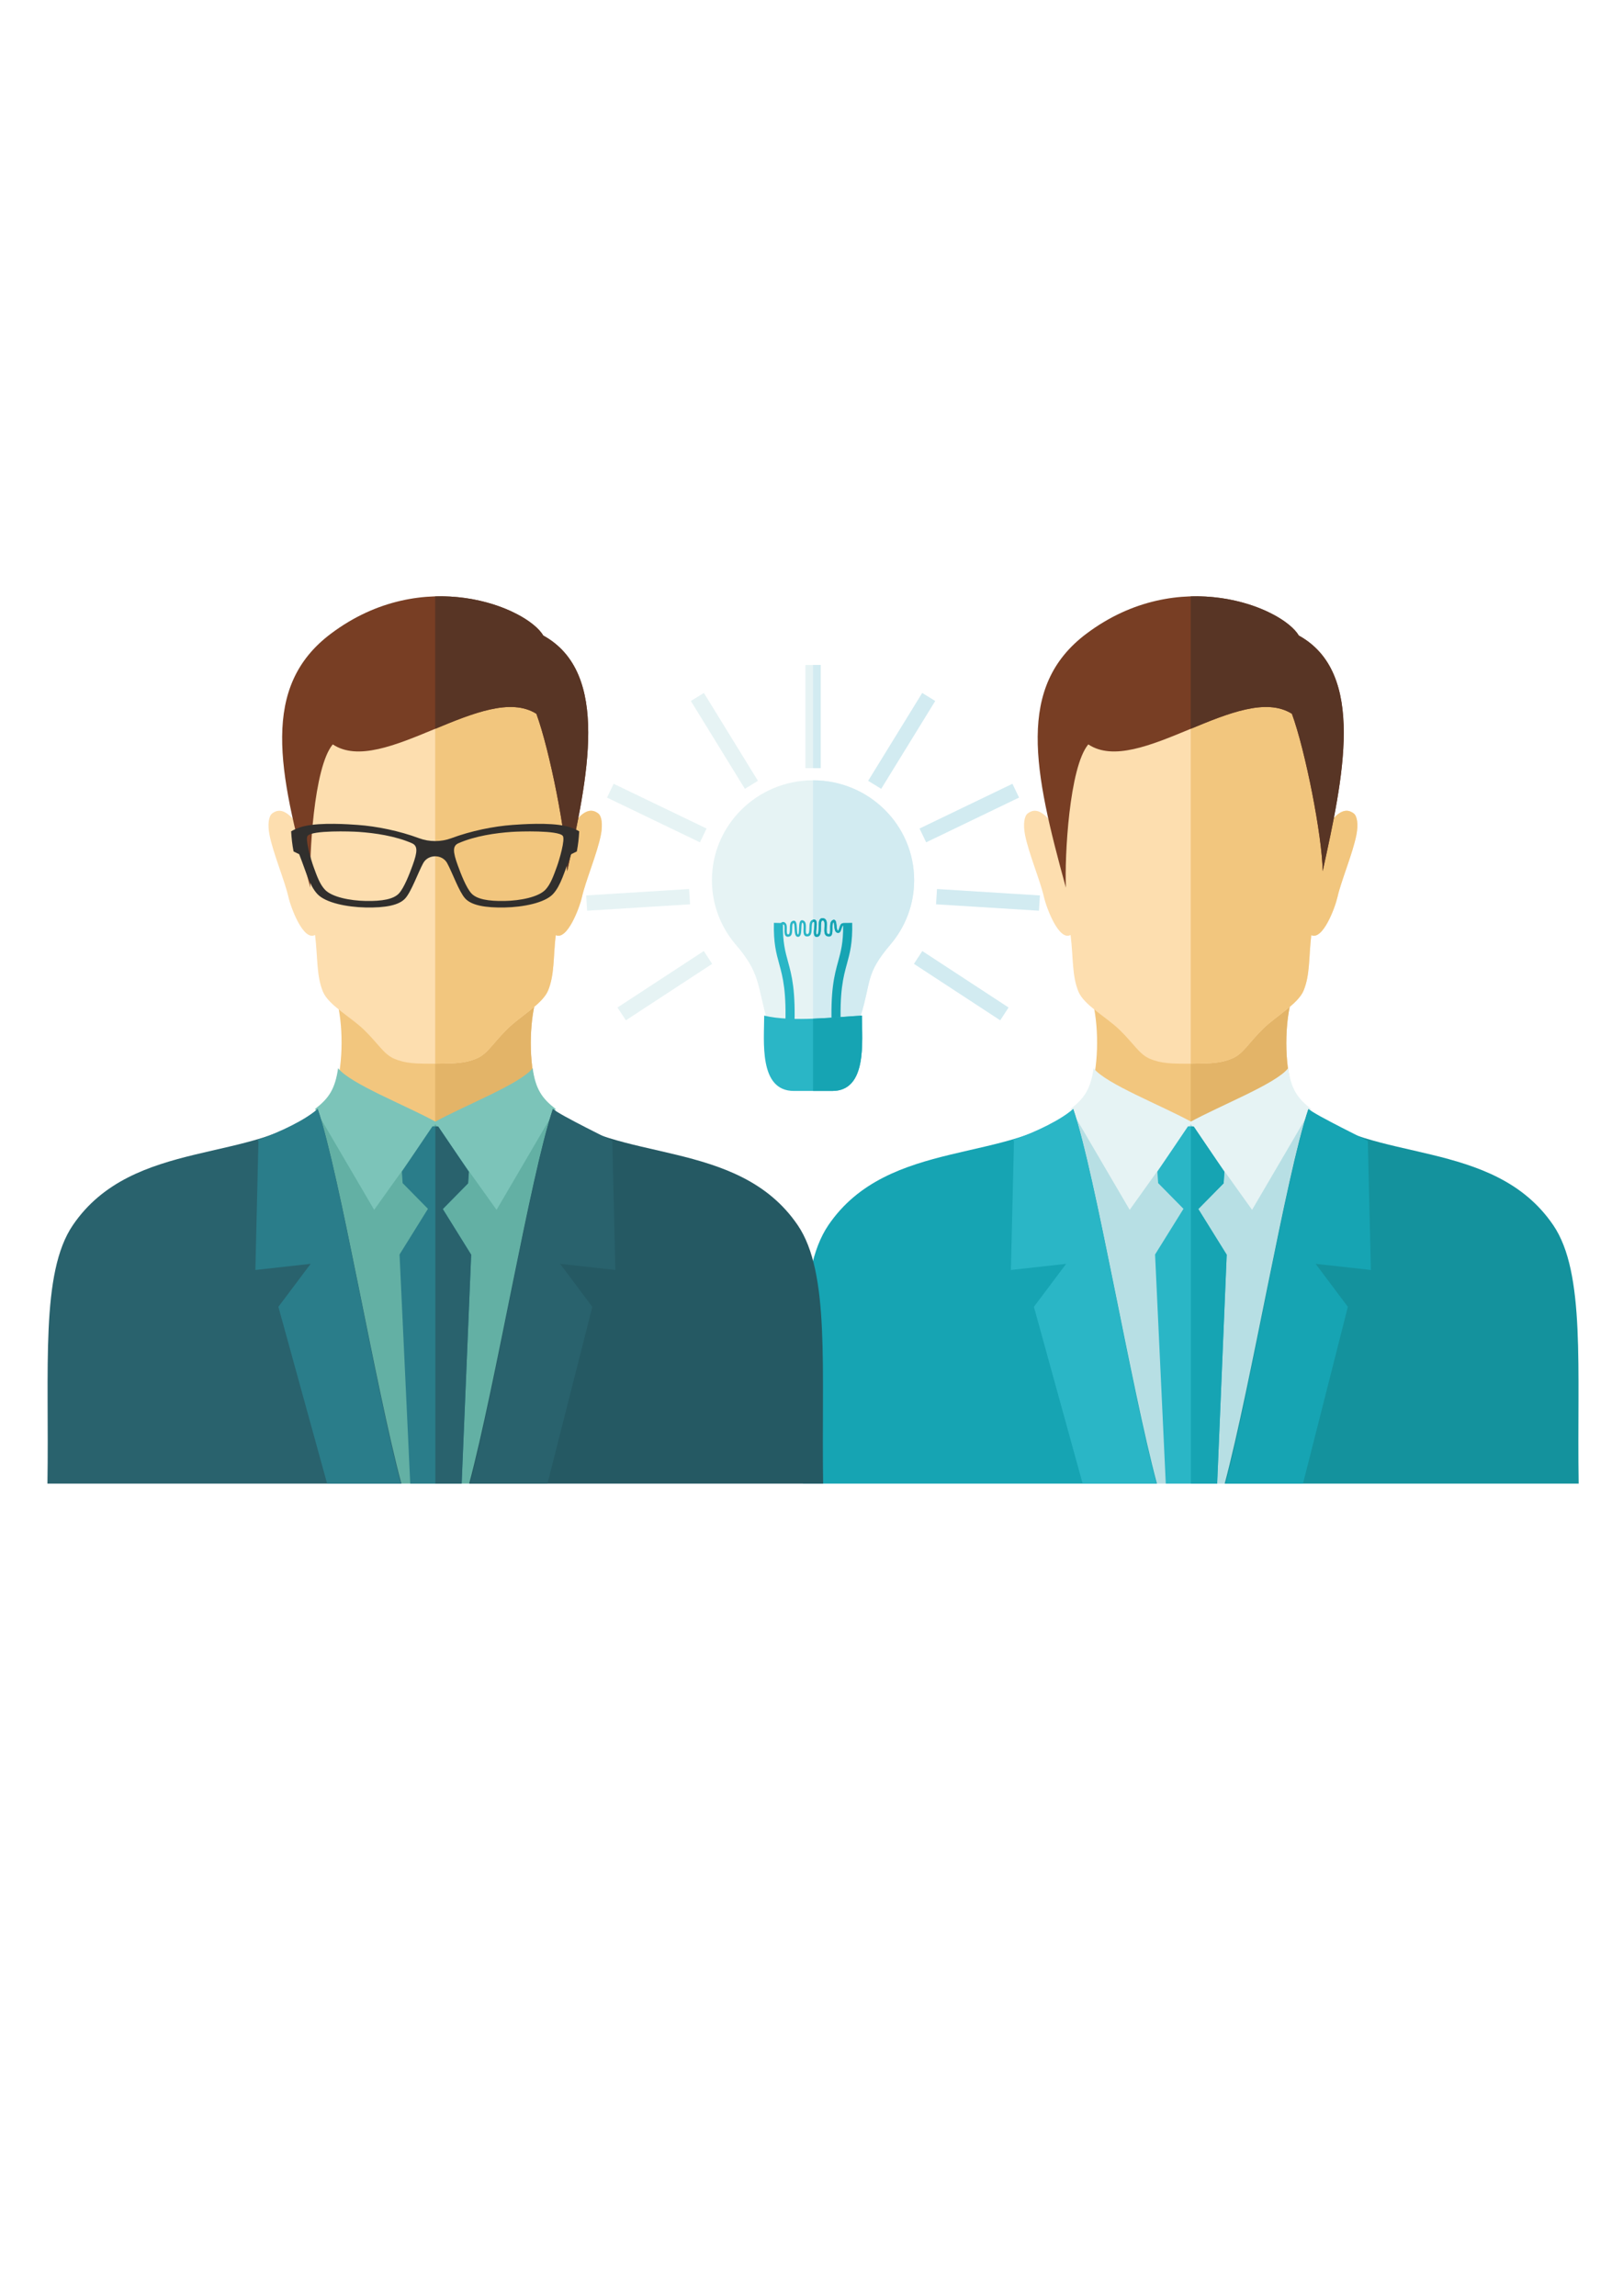
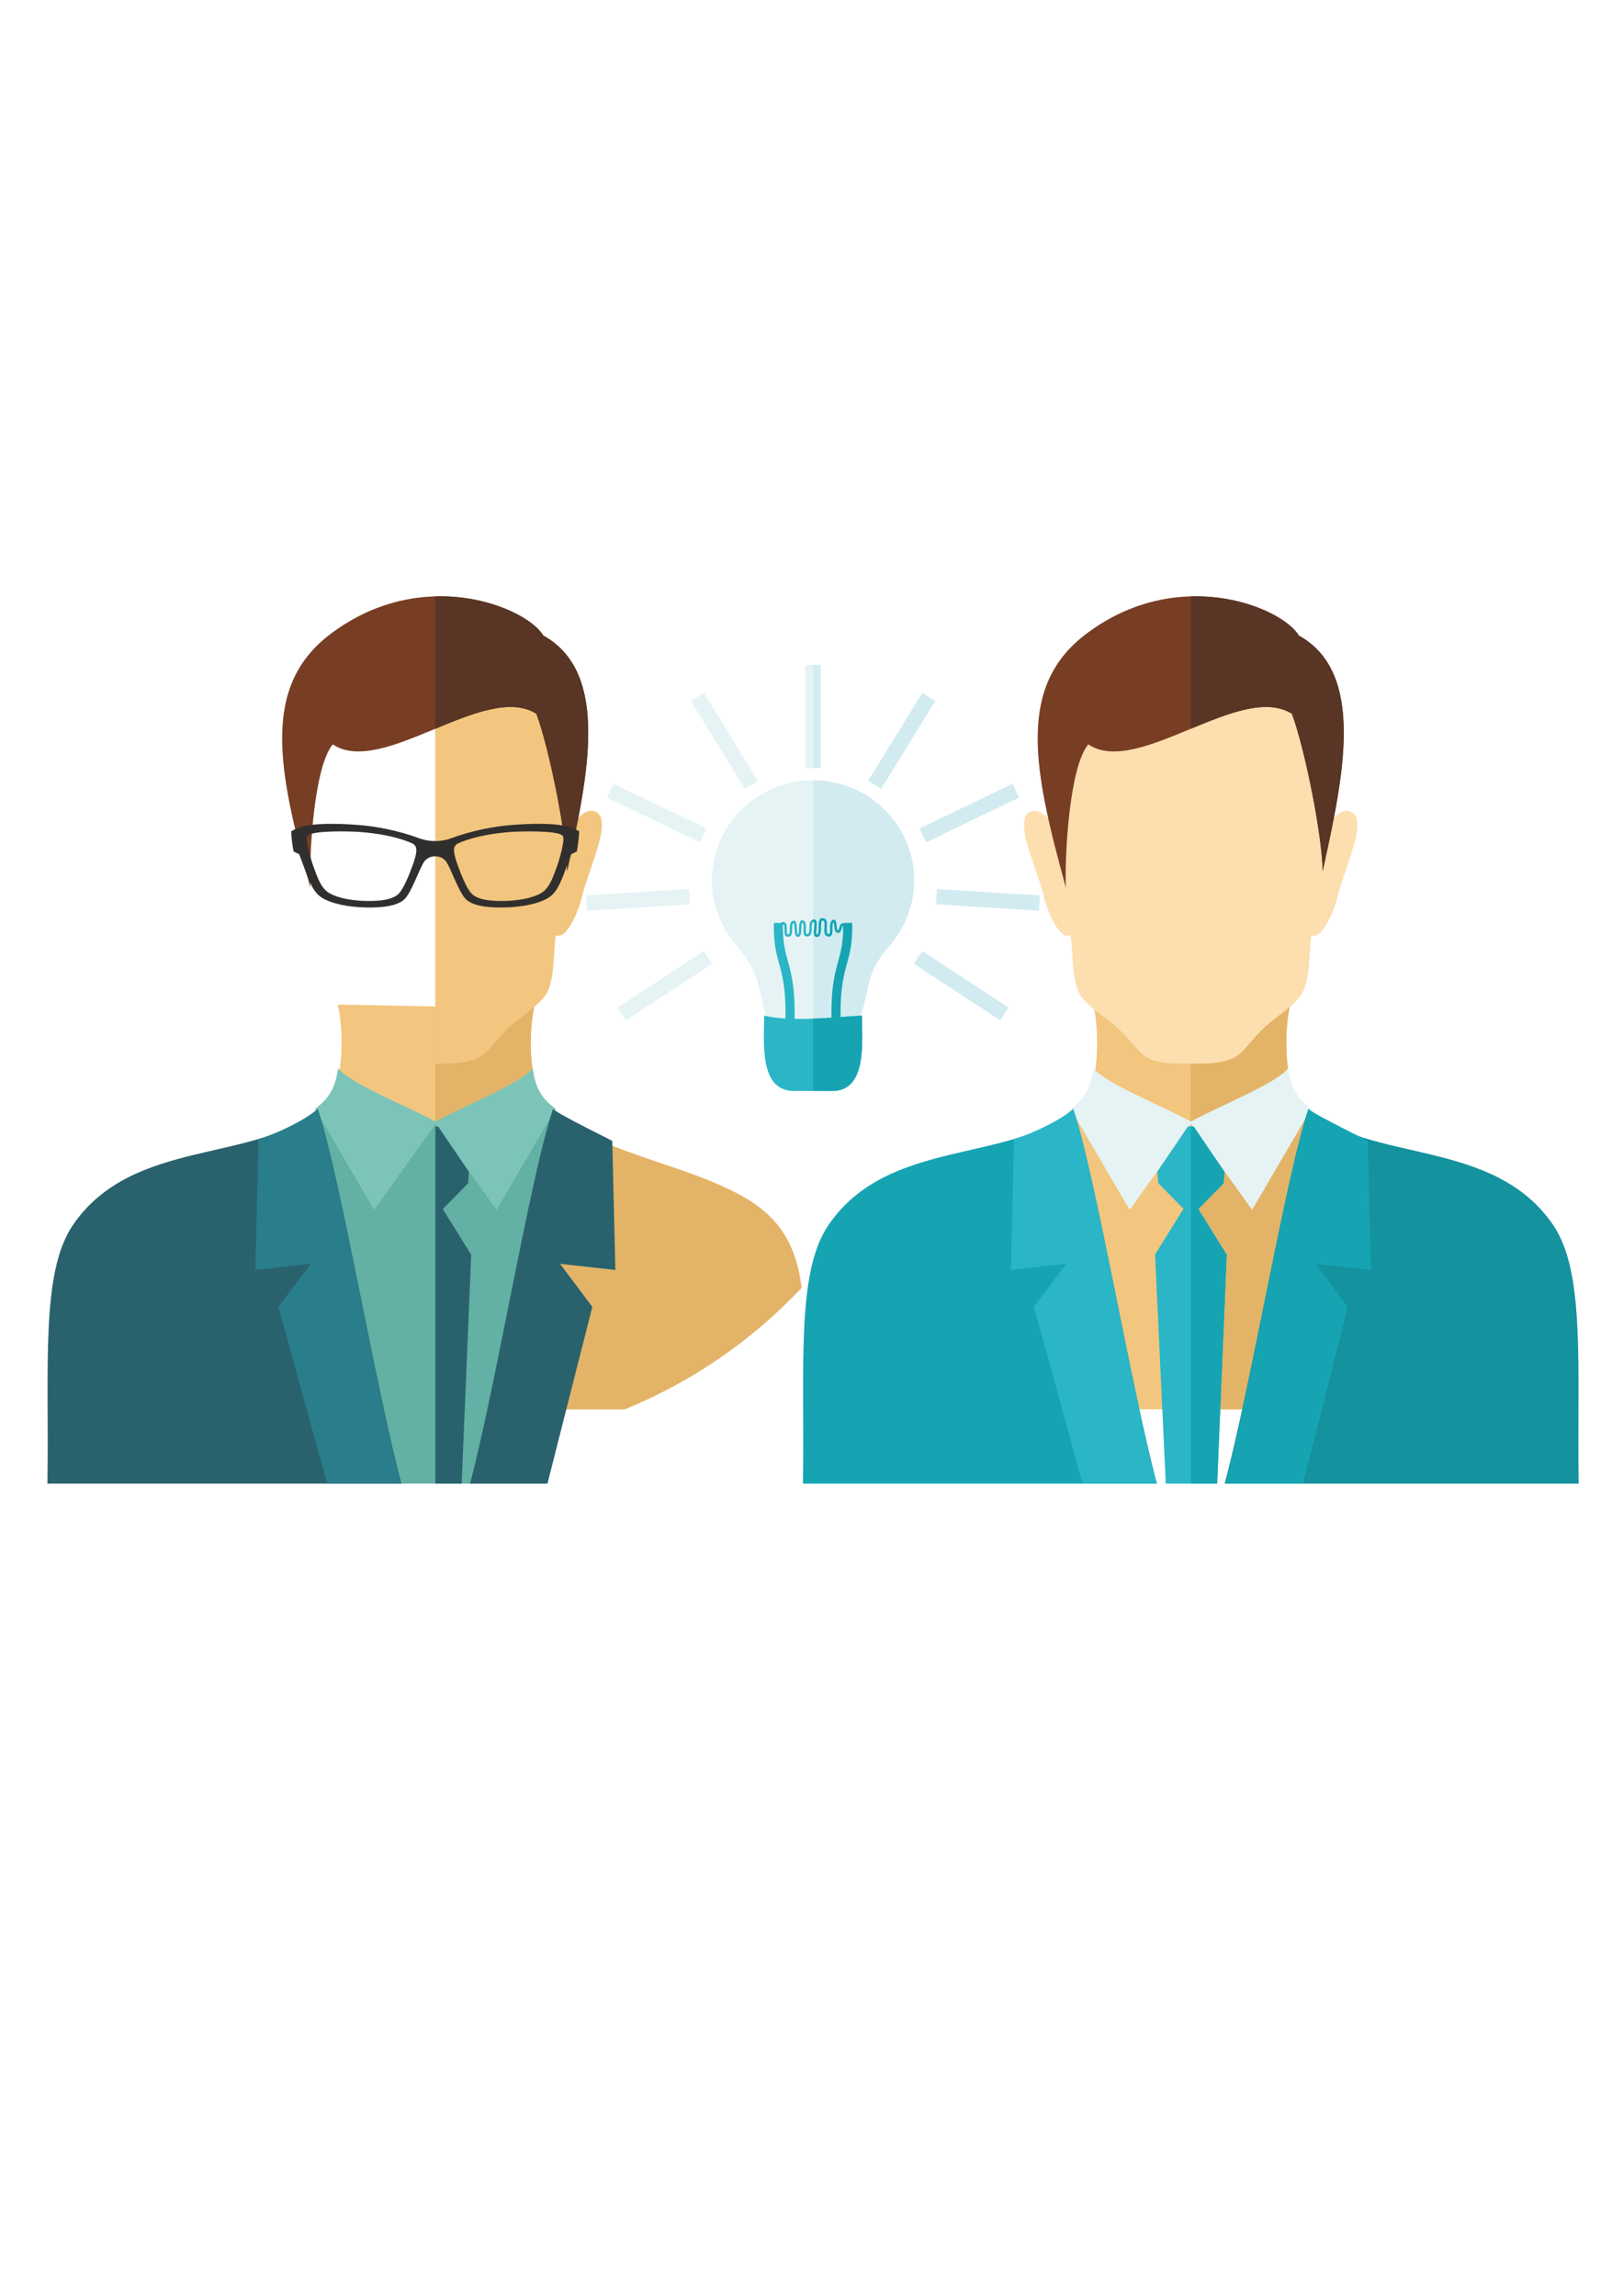
<svg xmlns="http://www.w3.org/2000/svg" xml:space="preserve" width="210mm" height="297mm" version="1.1" style="shape-rendering:geometricPrecision; text-rendering:geometricPrecision; image-rendering:optimizeQuality; fill-rule:evenodd; clip-rule:evenodd" viewBox="0 0 21000 29700">
  <defs>
    <style type="text/css">
   
    .fil7 {fill:#FDDEAF}
    .fil4 {fill:#F2C67E}
    .fil0 {fill:#E6F3F4}
    .fil5 {fill:#E3B468}
    .fil1 {fill:#D2EBF1}
    .fil6 {fill:#B7DFE4}
    .fil8 {fill:#783E24}
    .fil9 {fill:#583525}
    .fil12 {fill:#7CC4B9}
    .fil11 {fill:#63B0A4}
    .fil2 {fill:#2AB6C6}
    .fil16 {fill:#312F2D}
    .fil3 {fill:#16A4B3}
    .fil10 {fill:#14929D}
    .fil14 {fill:#2A7D8A}
    .fil13 {fill:#29626D}
    .fil15 {fill:#255963}
   
  </style>
  </defs>
  <g id="Слой_x0020_1">
    <path class="fil0" d="M10421.07 8602.9l197.94 0 0 1334.4 -197.94 0 0 -1334.4zm-1313.48 361.54l-168.47 104 698.94 1136.39 168.73 -103.73 -699.2 -1136.66 0 0zm-1167.51 1175.2l-85.91 178.47 1202.37 578.76 85.85 -178.47 -1202.31 -578.76 0 0zm-355.55 1444.13l12.03 197.74 1332.1 -82.82 -12.3 -197.74 -1331.83 82.82 0 0zm405.15 1449.98l108.61 165.7 1116.52 -730.58 -108.41 -165.64 -1116.72 730.52 0 0zm2530.26 -2939.36c722.62,0 1308.35,578.75 1308.35,1292.62 0,316.55 -115.06,606.58 -306.55,831.49 -335.1,393.58 -239.71,470.41 -396.8,961.94 -87.75,274.51 -396.6,328.12 -605,328.12 -210.05,0 -515.67,-16.51 -592.7,-297.73 -130.91,-476.66 -92.62,-624.27 -404.96,-987.72 -193.79,-225.31 -310.76,-517.25 -310.76,-836.1 0,-713.87 585.99,-1292.62 1308.42,-1292.62l0 0z" />
    <path class="fil1" d="M10519.94 8602.9l99.07 0 0 1334.4 -99.07 0 0 -1334.4zm2530.19 4430.85l-1116.46 -730.52 -108.34 165.64 1116.46 730.58 108.34 -165.7 0 0zm405.42 -1449.72l-12.3 197.48 -1331.84 -82.82 12.31 -197.74 1331.83 83.08 0 0zm-355.75 -1444.39l85.84 178.21 -1202.04 579.02 -85.91 -178.47 1202.11 -578.76 0 0zm-1167.51 -1175.2l-699.2 1136.66 168.66 103.73 699.27 -1136.39 -168.73 -104 0 0zm-1412.35 1129.95c722.62,0 1308.35,578.75 1308.35,1292.62 0,316.75 -115.06,606.58 -306.29,831.23 -325.62,382.72 -245.1,466.27 -384.3,921.09l14.61 -0.66c0,328.58 72.88,974.63 -384.5,974.63l-247.87 0 0 -934.96 0 -1249.21 0 -32.04 0 -1802.7 0 0z" />
    <path class="fil2" d="M10277.2 13317.99c21.12,-504.02 -32.96,-701.24 -81.96,-880.17 -35.46,-128.8 -67.96,-247.67 -64.47,-478.3 4.87,-0.46 9.47,0.92 13.68,5.79 6.97,8.35 6.51,32.49 6.05,57.29 -0.46,16.25 -0.92,32.96 1.12,47.17l0 0c3.75,30.85 16.25,52.63 51.77,48.22 45.46,-5.79 45.92,-54.08 46.64,-102.56 0.27,-33.88 0.73,-68.21 17.63,-74.27 2.3,-0.65 4.41,2.11 5.79,6.52 5.13,14.6 6.51,39.66 7.7,65.19 2.56,52.69 5.06,106.56 44.34,106.56 38.74,-0.26 41.04,-55.52 43.35,-109.59 1.18,-28.29 2.36,-56.57 8.15,-70.52 1.38,-3.02 3.03,-4.67 5.07,-3.68 17.63,7.37 16.25,43.81 15.13,78.41 -0.73,16.25 -1.45,32.23 -0.26,46.18 2.76,33.16 14.86,57.1 52.23,53.81 50.78,-4.41 52.23,-55.91 53.61,-107.88 0.92,-37.83 2.3,-75.92 24.8,-80.06 5.33,-0.92 7.89,3.22 9.27,10.2 3.03,16.51 0.27,43.15 -2.3,69.59 -3.02,27.9 -5.79,55.72 -2.76,76.18 4.14,25.72 16.25,41.25 43.35,37.1 46.18,-7.17 46.71,-66.11 47.17,-123.67 0.19,-20.66 0.19,-41.31 2.96,-58.28 2.56,-18.29 8.15,-31.12 21.11,-29.21 25.59,3.68 23.49,45.46 21.18,87.03 -3.02,54.53 -6.05,109.26 44.74,118.8 35.78,6.71 50.39,-11.84 55.98,-41.77 3.22,-16.97 2.96,-37.63 2.76,-58.48 -0.72,-34.8 -1.18,-71.24 14.14,-82.16 1.19,-1.19 -0.46,-4.67 0.46,-3.49 4.41,6.51 6.52,26.45 8.62,47.56l0 0.27c3.95,39.2 8.09,82.16 37.56,90.71 36.25,10.46 46.64,-21.77 57.1,-54.73 6.05,-19.08 12.3,-38.55 20.4,-38.29l49.46 -0.26 0 -29.93 -49.46 0c-30.13,0 -39.67,29.93 -48.95,59.2 -6.05,19.01 -11.84,37.57 -19.93,35.26l0 0c-10.26,-3.02 -13.48,-35.26 -16.25,-64.99 -2.56,-25.33 -5.13,-49.4 -14.4,-62.16 -10,-13.95 -23.42,-17.24 -42.24,-3.49 -27.82,20.19 -27.16,64.47 -26.44,106.7 0.2,19.27 0.46,38.55 -2.3,52.69 -2.11,12.56 -7.9,20.46 -20.92,17.89 -24.8,-4.67 -22.76,-46.44 -20.39,-87.95 2.96,-55.26 5.98,-110.25 -46.64,-118.14 -35.99,-5.33 -50.13,18.81 -55.52,54.53 -2.77,18.55 -2.77,40.39 -3.03,62.43 -0.2,45.06 -0.92,90.97 -21.58,94.2 -5.33,0.72 -8.09,-4.15 -9.27,-12.04l0 0c-2.77,-16.71 0,-42.5 2.56,-68.22 3.03,-28.81 6.05,-57.56 2.31,-78.21 -4.61,-24.87 -17.17,-39.21 -44.28,-34.34 -46.44,8.81 -47.82,58.94 -49.2,108.8 -0.92,38.29 -2.11,76.64 -25.99,78.68 -13.94,1.18 -18.61,-10.39 -19.73,-26.44l0 -0.2c-1.18,-12.57 -0.72,-27.43 0,-42.23 1.58,-45.07 3.22,-91.9 -33.42,-107.23 -22.3,-9.28 -35.98,-0.26 -44.34,19.73l0 0c-7.89,19.02 -9.27,49.67 -10.46,80.98 -1.64,39.93 -3.22,80.52 -13.41,80.52 -10.46,0 -12.57,-39.21 -14.41,-77.75 -1.38,-27.63 -2.76,-55.26 -9.08,-73.55 -7.89,-21.84 -20.85,-33.22 -44.07,-25.06 -36.91,12.76 -37.63,58.02 -37.83,102.36 -0.46,35.45 -0.92,70.25 -20.39,72.82 -12.1,1.64 -16.71,-8.09 -18.35,-22.04l0 0c-1.65,-12.5 -1.39,-27.63 -0.93,-42.96 0.66,-30.39 1.12,-60.32 -13.02,-77.03 -24.8,-29.01 -45.92,-19.73 -65.91,-5.52l-87.96 -2.11c-5.98,259.64 29.48,389.37 68.02,530.27 46.84,170.58 98.15,358.32 77.96,844.72l117.68 4.6z" />
    <path class="fil3" d="M10762.87 13317.99c-21.11,-504.02 32.96,-701.24 81.97,-880.17 34.53,-126.23 66.83,-243 64.47,-464.36l0 0c-8.1,-0.26 -14.35,19.21 -20.4,38.29 -10.46,32.96 -20.85,65.19 -57.1,54.73 -29.47,-8.55 -33.61,-51.51 -37.56,-90.71l0 -0.27c-2.1,-21.11 -4.21,-41.05 -8.62,-47.56 -0.92,-1.18 0.73,2.3 -0.46,3.49 -15.32,10.92 -14.86,47.36 -14.14,82.16 0.2,20.85 0.46,41.51 -2.76,58.48 -5.59,29.93 -20.2,48.48 -55.98,41.77 -50.79,-9.54 -47.76,-64.27 -44.74,-118.8 2.31,-41.57 4.41,-83.35 -21.18,-87.03 -12.96,-1.91 -18.55,10.92 -21.11,29.21 -2.77,16.97 -2.77,37.62 -2.96,58.28 -0.46,57.56 -0.99,116.5 -47.17,123.67 -27.1,4.15 -39.21,-11.38 -43.35,-37.1 -3.03,-20.46 -0.26,-48.28 2.76,-76.18 2.57,-26.44 5.33,-53.08 2.3,-69.59 -1.38,-6.98 -3.94,-11.12 -9.27,-10.2 -2.76,0.46 -5.33,1.64 -7.43,3.03l0 -32.04 1.9 -0.46c27.11,-4.87 39.67,9.47 44.28,34.34 3.74,20.65 0.72,49.4 -2.31,78.21 -2.56,25.72 -5.33,51.51 -2.56,68.22l0 0c1.18,7.89 3.94,12.76 9.27,12.04 20.66,-3.23 21.38,-49.14 21.58,-94.2 0.26,-22.04 0.26,-43.88 3.03,-62.43 5.39,-35.72 19.53,-59.86 55.52,-54.53 52.62,7.89 49.6,62.88 46.64,118.14 -2.37,41.51 -4.41,83.28 20.39,87.95 13.02,2.57 18.81,-5.33 20.92,-17.89 2.76,-14.14 2.5,-33.42 2.3,-52.69 -0.72,-42.23 -1.38,-86.51 26.44,-106.7 18.82,-13.75 32.24,-10.46 42.24,3.49 9.27,12.76 11.84,36.83 14.4,62.16 2.77,29.73 5.99,61.97 16.25,64.99l0 0c8.09,2.31 13.88,-16.25 19.93,-35.26 9.28,-29.27 18.82,-59 48.48,-59.2l0 -2.11 117.69 -2.76c6.05,259.64 -29.47,389.37 -68.02,530.27 -46.84,170.58 -98.15,358.32 -77.95,844.72l-117.69 4.6z" />
    <path class="fil2" d="M11152.31 13138.67c0,328.58 73.08,974.63 -384.5,974.63l-495.48 0c-457.65,0 -384.56,-646.05 -384.56,-974.63 361.54,88.41 958.91,15.52 1264.54,0z" />
    <path class="fil3" d="M11152.31 13138.67c0,328.58 72.88,974.63 -384.5,974.63l-247.67 0 0 -934.96c239.97,-8.62 474.62,-31.84 632.17,-39.67z" />
    <path class="fil4" d="M16740.66 14141.19c85.45,226.23 433.97,503.31 835.24,649.28 1472.48,536.32 2103.46,496.85 2571.97,1868.35 -636.05,676.71 -1415.58,1216.98 -2289.76,1572.53l-4898.5 0c-801.29,-325.82 -1522.79,-806.88 -2127.53,-1405.64 37.56,-2370.54 2651.36,-993.05 3267.22,-2684.52 115.58,-318.19 120.9,-816.69 47.36,-1145.53l1273.35 24.4 1273.55 -24.4c-73.54,328.84 -72.36,828.73 47.1,1145.53z" />
    <path class="fil5" d="M16740.66 14141.19c68.74,182.16 303.13,404.24 612.7,538.83 1525.83,664.4 2632.09,625.39 2794.51,1978.8 -636.05,676.71 -1415.58,1216.98 -2289.76,1572.53l-2451.32 0 0 -5211.55 13.22 0.26 1273.55 -24.4c-73.54,328.84 -72.36,828.73 47.1,1145.53z" />
-     <polygon class="fil6" points="13886.49,14374.59 15416.06,14538.46 16964.85,14364.66 16821.71,19193.03 14045.49,19193.03 " />
    <path class="fil7" d="M15439.75 13759.85c-7.24,0.46 -14.41,0.46 -21.58,0.73 -264.58,1.64 -396.14,-2.77 -540.01,-63.35 -138.8,-59.21 -206.36,-195.64 -397.59,-379.7 -162.42,-156.63 -454.36,-316.28 -525.6,-486.85 -86.31,-207.68 -65.91,-433.71 -102.82,-735.65 -150.84,83.08 -312.14,-348.78 -344.37,-490.61 -47.1,-208.86 -197.74,-564.34 -244.84,-802.94 -26.71,-136.43 -10.46,-245.04 35.52,-279.18 100.45,-74.93 204.19,-30.85 356.21,181.76 -8.81,-301.75 -12.76,-556.06 25.33,-775.38 208.4,-1194.41 3127.76,-1863.95 3454.5,-5.53 38.55,219.26 35.26,474.1 26.91,776.7 150.64,-209.06 253.46,-252.01 353.45,-177.55 45.98,34.14 62.42,142.75 35.26,279.18 -46.84,238.6 -197.48,594.08 -244.58,802.94 -31.78,140.19 -190.05,563.69 -339.31,493.18 -33.15,292.6 -15.06,512.84 -99.07,717.29 -70.78,171.3 -360.62,333.05 -522.11,491.06 -190.31,186.56 -257.41,323.06 -395.49,384.31 -138.27,60.32 -265.23,68.48 -509.81,69.59z" />
-     <path class="fil4" d="M15439.75 13759.85c-7.24,0.46 -14.41,0.46 -21.58,0.73l-11.38 0 0 -4983.42c782.48,-68.88 1567.33,233.92 1727.71,1145.99 38.55,219.26 35.26,474.1 26.91,776.7 150.64,-209.06 253.46,-252.01 353.45,-177.55 45.98,34.14 62.42,142.75 35.26,279.18 -46.84,238.6 -197.48,594.08 -244.58,802.94 -31.78,140.19 -190.05,563.69 -339.31,493.18 -33.15,292.6 -15.06,512.84 -99.07,717.29 -70.78,171.3 -360.62,333.05 -522.11,491.06 -190.31,186.56 -257.41,323.06 -395.49,384.31 -138.27,60.32 -265.23,68.48 -509.81,69.59z" />
    <path class="fil0" d="M16667.58 13819.06c38.09,267.8 119.52,390.81 297.73,526.32l-764.66 1305.85 -808.99 -1132.25c402.19,-221.62 1119.03,-497.77 1275.92,-699.92z" />
    <path class="fil0" d="M14150.34 13819.06c-38.28,267.8 -119.72,390.81 -297.93,526.32l764.66 1305.85 809.19 -1132.25c-402.19,-221.62 -1119.22,-497.77 -1275.92,-699.92z" />
    <path class="fil3" d="M13886.75 14347.03c-795.31,709.66 -2392.64,363.84 -3167.95,1501.68 -421.67,618.88 -305.36,1851.91 -329.31,3344.32l4579.85 0c-337.93,-1261.78 -791.37,-3982.74 -1082.59,-4846z" />
    <polygon class="fil2" points="15445.27,14573.25 15842.6,15159.24 15832.6,15307.98 15504.94,15640.77 15872.33,16231.63 15749.06,19193.03 15083.99,19193.03 14945.46,16228.8 15313.05,15638.01 14985.32,15305.22 14975.39,15156.48 15371.27,14570.95 " />
    <polygon class="fil3" points="15445.27,14573.25 15842.6,15159.24 15832.6,15307.98 15504.94,15640.77 15872.33,16231.63 15749.06,19193.03 15408.89,19193.03 15408.89,14572.14 " />
    <path class="fil2" d="M13886.75 14347.03c-168.01,142.02 -466.92,289.84 -783.01,401.93l16.05 11.84 -39.73 1668.31 714.99 -79.4 -417.26 556.06 630.53 2287.26 954.31 0c-335.36,-1259.67 -783.93,-3980.44 -1075.88,-4846z" />
    <path class="fil8" d="M14081.47 9629.83c-247.61,296.09 -307.27,1452.21 -289.9,1853.49 -418.38,-1518.39 -643.29,-2602.42 265.03,-3285.11 1192.38,-896.29 2531.64,-341.88 2748.86,23.61 876.02,483.9 571.58,1845.86 308.65,3048.69 -6.51,-462.52 -226.29,-1568.98 -397.99,-2036.62 -667.23,-419.57 -1991.82,825.24 -2634.65,395.94z" />
    <path class="fil9" d="M15406.79 7715.23c696.44,-19.93 1263.81,279.64 1398.67,506.85 876.02,483.64 571.58,1845.6 308.65,3048.43 -6.51,-462.52 -226.29,-1568.98 -397.99,-2036.62 -329.76,-207.48 -820.17,-8.1 -1309.33,194.45l0 -1713.11z" />
    <path class="fil10" d="M16929.13 14347.03c795.31,709.66 2392.38,363.84 3167.95,1501.68 421.67,618.88 305.37,1851.91 329.31,3344.32l-4580.11 0c337.93,-1261.78 791.63,-3982.74 1082.85,-4846z" />
    <path class="fil3" d="M16930.97 14347.03c102.09,86.04 772.55,409.82 767.22,413.77l39.67 1668.31 -714.99 -79.4 417.06 556.06 -580.66 2287.26 -1001.8 0c333.25,-1253.16 779.52,-3973.92 1073.5,-4846z" />
    <path class="fil4" d="M6964.92 14141.19c85.39,226.23 433.97,503.31 835.17,649.28 1472.48,536.32 2103.47,496.85 2572.04,1868.35 -636.12,676.71 -1415.64,1216.98 -2289.83,1572.53l-4898.43 0c-801.36,-325.82 -1522.86,-806.88 -2127.6,-1405.64 37.63,-2370.54 2651.36,-993.05 3267.28,-2684.52 115.52,-318.19 120.91,-816.69 47.3,-1145.53l1273.35 24.4 1273.62 -24.4c-73.61,328.84 -72.43,828.73 47.1,1145.53z" />
    <path class="fil5" d="M6964.92 14141.19c68.68,182.16 303.06,404.24 612.63,538.83 1525.83,664.4 2632.09,625.39 2794.58,1978.8 -636.12,676.71 -1415.64,1216.98 -2289.83,1572.53l-2451.32 0 0 -5211.55 13.22 0.26 1273.62 -24.4c-73.61,328.84 -72.43,828.73 47.1,1145.53z" />
    <polygon class="fil11" points="4110.75,14374.59 5640.26,14538.46 7189.11,14364.66 7045.9,19193.03 4269.68,19193.03 " />
-     <path class="fil7" d="M5663.94 13759.85c-7.17,0.46 -14.41,0.46 -21.58,0.73 -264.57,1.64 -396.14,-2.77 -540.01,-63.35 -138.8,-59.21 -206.29,-195.64 -397.52,-379.7 -162.48,-156.63 -454.43,-316.28 -525.67,-486.85 -86.3,-207.68 -65.91,-433.71 -102.75,-735.65 -150.91,83.08 -312.14,-348.78 -344.44,-490.61 -47.1,-208.86 -197.67,-564.34 -244.77,-802.94 -26.71,-136.43 -10.46,-245.04 35.45,-279.18 100.52,-74.93 204.26,-30.85 356.21,181.76 -8.81,-301.75 -12.76,-556.06 25.33,-775.38 208.4,-1194.41 3127.76,-1863.95 3454.5,-5.53 38.55,219.26 35.33,474.1 26.97,776.7 150.58,-209.06 253.4,-252.01 353.39,-177.55 45.98,34.14 62.43,142.75 35.32,279.18 -46.9,238.6 -197.48,594.08 -244.64,802.94 -31.51,140.19 -190.05,563.69 -339.24,493.18 -33.22,292.6 -15.07,512.84 -99.14,717.29 -70.78,171.3 -360.62,333.05 -521.91,491.06 -190.51,186.56 -257.54,323.06 -395.62,384.31 -138.34,60.32 -265.3,68.48 -509.88,69.59z" />
    <path class="fil4" d="M5663.94 13759.85c-7.17,0.46 -14.41,0.46 -21.58,0.73l-11.38 0 0 -4983.42c782.55,-68.88 1567.4,233.92 1727.71,1145.99 38.55,219.26 35.33,474.1 26.97,776.7 150.58,-209.06 253.4,-252.01 353.39,-177.55 45.98,34.14 62.43,142.75 35.32,279.18 -46.9,238.6 -197.48,594.08 -244.64,802.94 -31.51,140.19 -190.05,563.69 -339.24,493.18 -33.22,292.6 -15.07,512.84 -99.14,717.29 -70.78,171.3 -360.62,333.05 -521.91,491.06 -190.51,186.56 -257.54,323.06 -395.62,384.31 -138.34,60.32 -265.3,68.48 -509.88,69.59z" />
    <path class="fil12" d="M6891.84 13819.06c38.02,267.8 119.46,390.81 297.73,526.32l-764.46 1305.85 -809.19 -1132.25c402.13,-221.62 1119.02,-497.77 1275.92,-699.92z" />
    <path class="fil12" d="M4374.6 13819.06c-38.28,267.8 -119.79,390.81 -297.99,526.32l764.65 1305.85 809.19 -1132.25c-402.12,-221.62 -1119.22,-497.77 -1275.85,-699.92z" />
    <path class="fil13" d="M4110.95 14347.03c-795.25,709.66 -2392.58,363.84 -3167.89,1501.68 -421.67,618.88 -305.69,1851.91 -329.31,3344.32l4579.78 0c-337.86,-1261.78 -791.3,-3982.74 -1082.58,-4846z" />
-     <polygon class="fil14" points="5669.53,14573.25 6066.79,15159.24 6056.86,15307.98 5729.13,15640.77 6096.53,16231.63 5973.31,19193.03 5308.19,19193.03 5169.65,16228.8 5537.24,15638.01 5209.58,15305.22 5199.58,15156.48 5595.46,14570.95 " />
    <polygon class="fil13" points="5669.53,14573.25 6066.79,15159.24 6056.86,15307.98 5729.13,15640.77 6096.53,16231.63 5973.31,19193.03 5633.09,19193.03 5633.09,14572.14 " />
    <path class="fil14" d="M4110.95 14347.03c-168.01,142.02 -466.93,289.84 -783.01,401.93l16.05 11.84 -39.67 1668.31 714.99 -79.4 -417.26 556.06 630.53 2287.26 954.24 0c-335.36,-1259.67 -783.93,-3980.44 -1075.87,-4846z" />
    <path class="fil8" d="M4305.66 9629.83c-247.6,296.09 -307.27,1452.21 -289.84,1853.49 -418.44,-1518.39 -643.28,-2602.42 265.04,-3285.11 1192.31,-896.29 2531.58,-341.88 2748.79,23.61 876.03,483.9 571.58,1845.86 308.65,3048.69 -6.51,-462.52 -226.29,-1568.98 -397.98,-2036.62 -667.17,-419.57 -1991.83,825.24 -2634.66,395.94z" />
    <path class="fil9" d="M5630.98 7715.23c696.44,-19.93 1263.82,279.64 1398.67,506.85 876.03,483.64 571.58,1845.6 308.65,3048.43 -6.51,-462.52 -226.29,-1568.98 -397.98,-2036.62 -329.77,-207.48 -820.11,-8.1 -1309.34,194.45l0 -1713.11z" />
-     <path class="fil15" d="M7153.32 14347.03c795.31,709.66 2392.38,363.84 3167.96,1501.68 421.66,618.88 305.42,1851.91 329.3,3344.32l-4580.04 0c337.86,-1261.78 791.56,-3982.74 1082.78,-4846z" />
    <path class="fil13" d="M7155.23 14347.03c102.09,86.04 772.55,409.82 767.15,413.77l39.74 1668.31 -714.99 -79.4 416.99 556.06 -580.59 2287.26 -1001.87 0c333.25,-1253.16 779.52,-3973.92 1073.57,-4846z" />
    <path class="fil16" d="M5338.84 11194.14c-40.85,112.82 -108.14,286.42 -174.52,361.08 -68.94,77.56 -220.7,104.46 -433.05,100.25 -203.07,-3.88 -436.99,-50.32 -527.04,-146.17 -65.66,-69.86 -103.48,-174.26 -149.66,-302.6 -25.98,-71.96 -110.91,-352.07 -73.54,-394.76 62.88,-72.42 558.09,-57.29 662.29,-49.86 206.56,14.34 471.34,52.43 685.26,145.97 78.68,34.08 74.27,109.53 10.26,286.09zm584.08 0c-64.07,-176.56 -68.47,-252.01 10.2,-286.09 213.99,-93.54 478.77,-131.63 685.32,-145.97 104.4,-7.43 599.41,-22.56 662.3,49.86 37.37,42.69 -47.56,322.8 -73.54,394.76 -46.45,128.34 -84.01,232.74 -149.46,302.6 -90.25,95.85 -324.18,142.29 -527.25,146.17 -212.34,4.21 -364.1,-22.69 -433.04,-100.25 -66.58,-74.66 -133.41,-248.26 -174.53,-361.08l0 0zm-136.89 -27.83c67.76,124.86 152.42,366.41 231.1,454.63 81.96,91.89 261.55,123.67 513.1,118.8 240.7,-4.61 517.77,-59.67 624.54,-173.14 102.75,-109.73 147.81,-291.68 235.76,-516.07l72.82 -35.52c18.16,-95.19 25.33,-163.6 31.12,-260.36 -19.74,-12.77 -88.15,-48.29 -173.14,-67.56 -218.33,-49.67 -572.51,-23.69 -686.9,-15.53 -244.58,17.37 -537.9,76.31 -796.89,172.88 -129.99,48.28 -283.13,48.28 -413.31,0 -259.25,-96.57 -552.11,-155.51 -796.96,-172.88 -114.39,-8.16 -468.5,-34.14 -687.1,15.53 -84.46,19.27 -153.2,54.79 -173.14,67.56 6.06,96.76 13.23,165.17 31.32,260.36l72.88 35.52c87.96,224.39 132.95,406.34 236.03,516.07 106.77,113.47 383.84,168.53 624.21,173.14 251.62,4.87 431.21,-26.91 513.11,-118.8 78.67,-88.22 163.6,-329.77 231.16,-454.63 64.26,-118.34 246.22,-118.34 310.29,0l0 0z" />
  </g>
</svg>